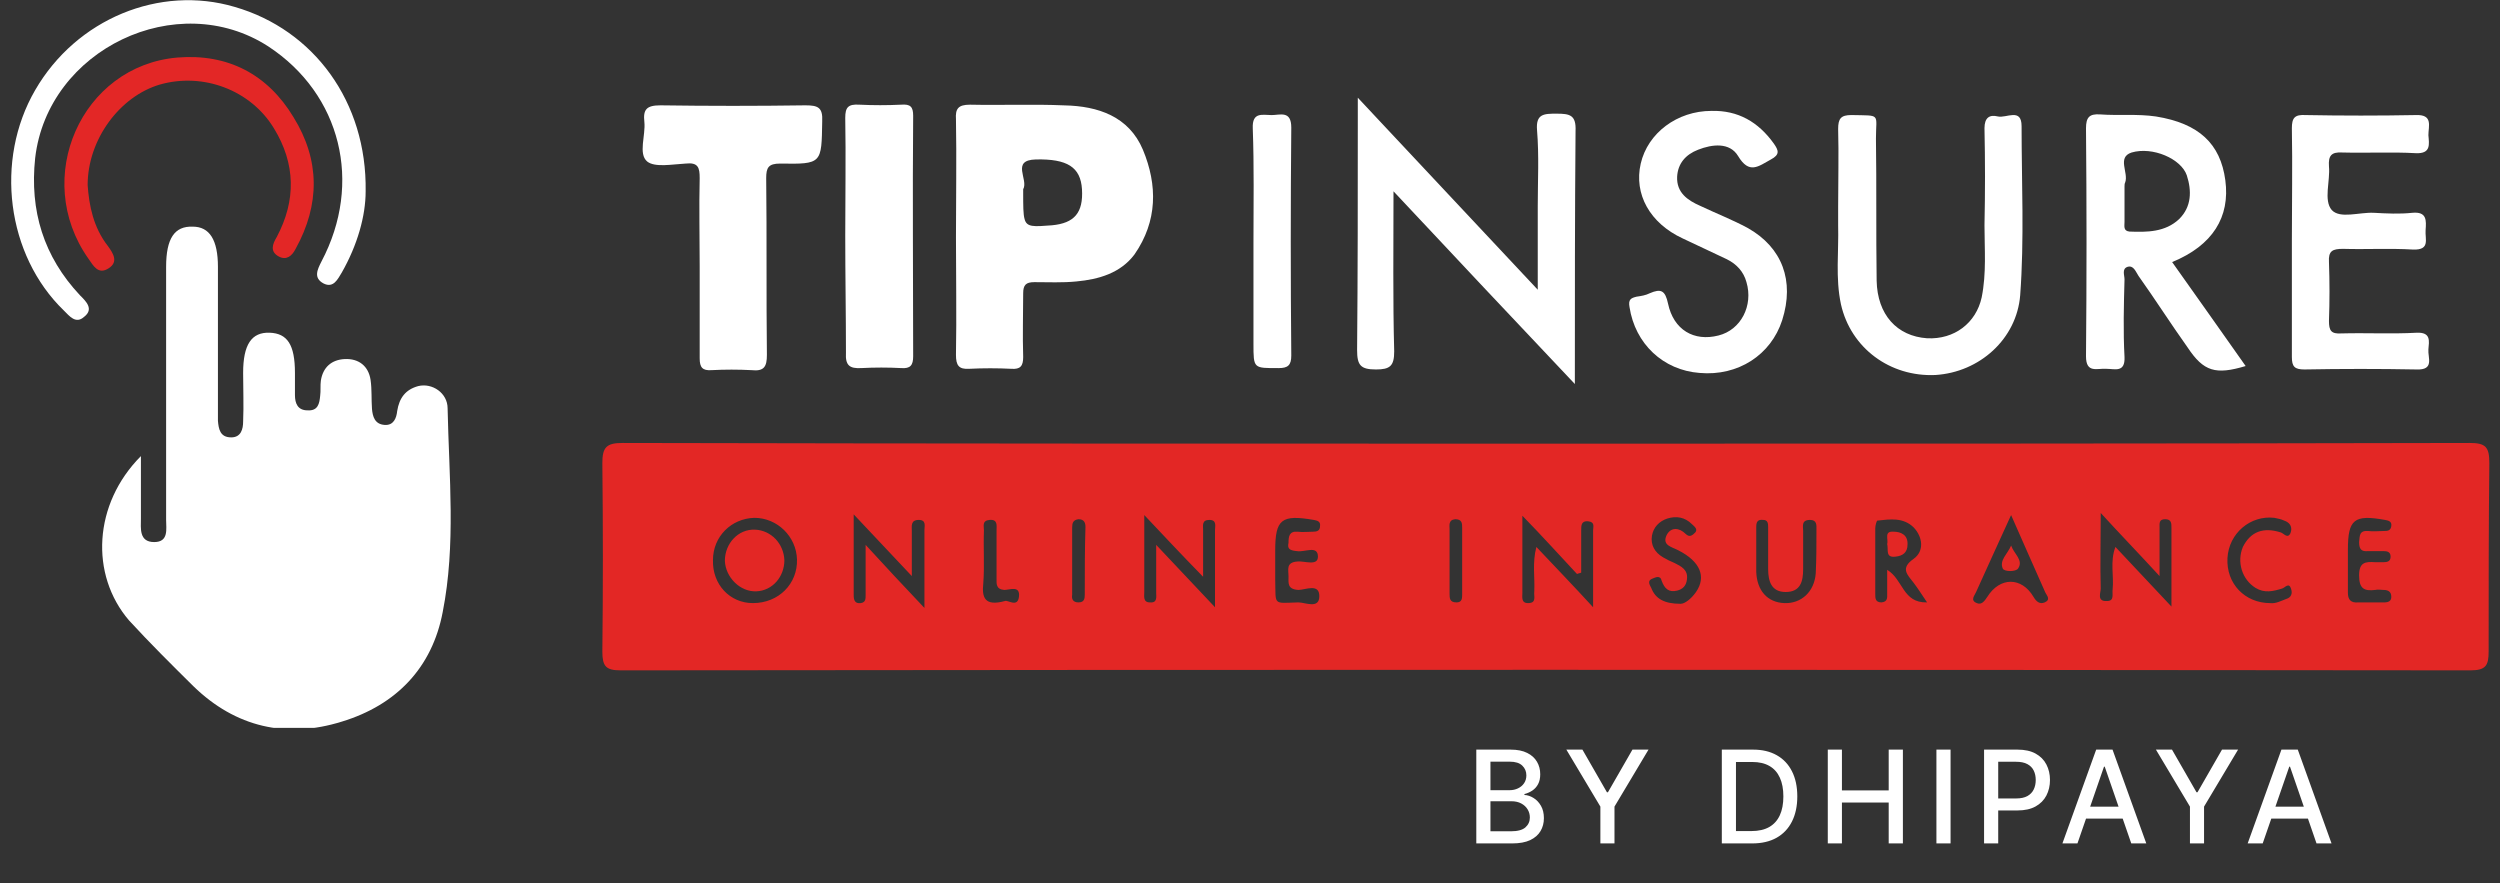
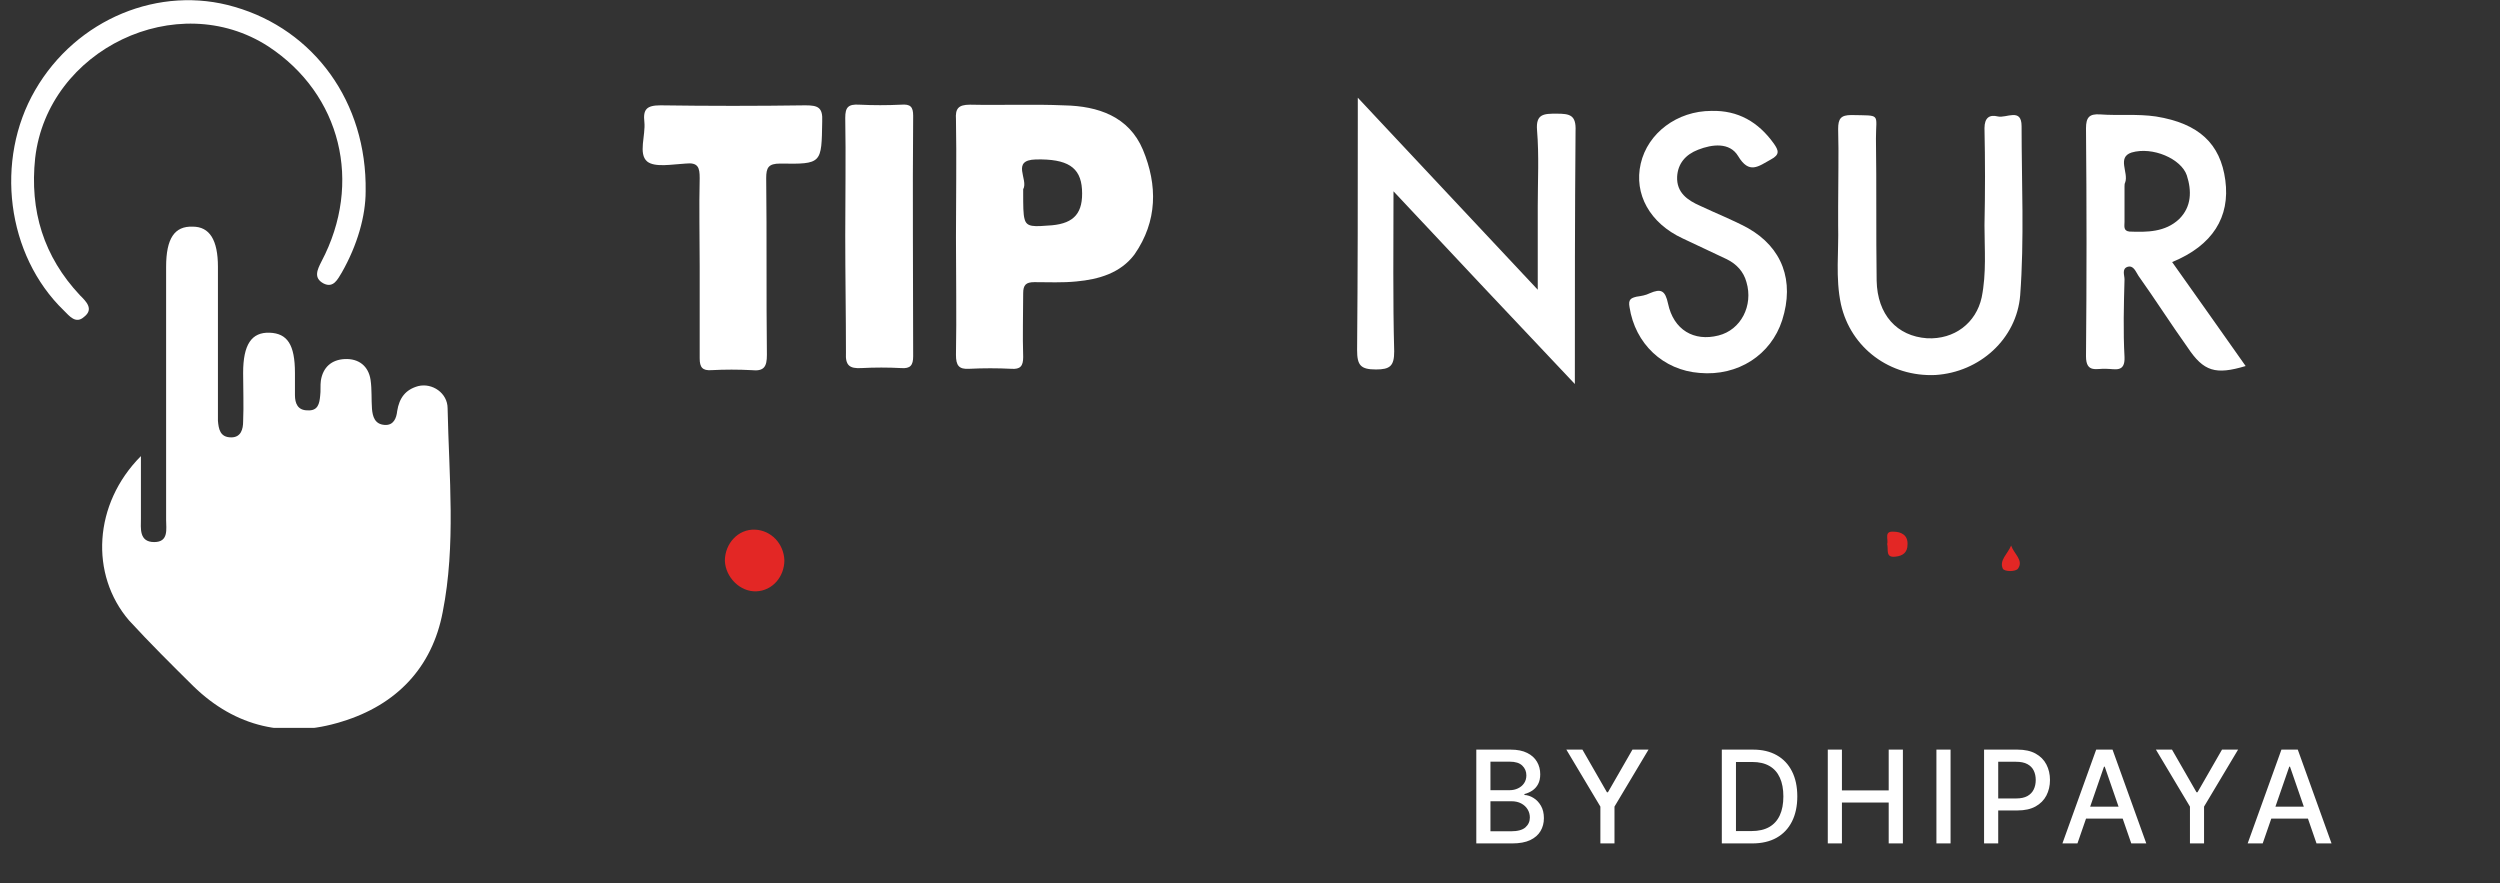
<svg xmlns="http://www.w3.org/2000/svg" width="150" height="53" viewBox="0 0 150 53" fill="none">
  <rect x="0" y="0" width="150" height="53" fill="#333333" stroke="none" />
  <g clip-path="url(#clip0_775_18309)">
    <path d="M8.455 27.366C8.455 28.781 8.455 29.945 8.455 31.11C8.455 31.692 8.329 32.524 9.253 32.524C10.135 32.524 9.967 31.734 9.967 31.193C9.967 26.119 9.967 21.086 9.967 16.012C9.967 14.306 10.471 13.558 11.564 13.599C12.572 13.599 13.076 14.39 13.076 16.012C13.076 18.84 13.076 21.71 13.076 24.538C13.076 24.788 13.076 25.037 13.076 25.245C13.118 25.744 13.202 26.243 13.874 26.243C14.462 26.243 14.588 25.744 14.588 25.287C14.63 24.33 14.588 23.332 14.588 22.375C14.588 20.67 15.093 19.921 16.185 19.963C17.235 20.005 17.697 20.67 17.697 22.375C17.697 22.833 17.697 23.29 17.697 23.706C17.697 24.205 17.865 24.621 18.453 24.621C19.084 24.663 19.168 24.205 19.21 23.748C19.252 23.457 19.21 23.124 19.252 22.833C19.378 22.043 19.882 21.585 20.68 21.544C21.52 21.502 22.108 21.959 22.234 22.791C22.319 23.373 22.276 23.956 22.319 24.538C22.36 24.996 22.486 25.453 23.075 25.495C23.621 25.536 23.789 25.079 23.831 24.663C23.957 23.873 24.335 23.373 25.091 23.166C25.931 22.958 26.856 23.581 26.856 24.497C26.94 28.573 27.36 32.69 26.562 36.725C25.931 40.052 23.789 42.298 20.512 43.296C17.193 44.336 14.126 43.629 11.606 41.175C10.303 39.886 9.001 38.596 7.741 37.224C5.388 34.479 5.598 30.236 8.455 27.366Z" fill="white" />
    <path d="M94.491 23.041C90.794 19.131 87.307 15.43 83.61 11.478C83.61 14.889 83.568 17.967 83.652 21.086C83.652 21.96 83.4 22.168 82.56 22.168C81.636 22.168 81.426 21.918 81.426 21.003C81.468 16.345 81.468 11.728 81.468 7.069C81.468 6.778 81.468 6.446 81.468 5.863C85.123 9.773 88.61 13.475 92.265 17.384C92.265 15.554 92.265 13.974 92.265 12.393C92.265 10.854 92.349 9.357 92.223 7.818C92.138 6.82 92.643 6.82 93.399 6.82C94.197 6.82 94.575 6.903 94.533 7.86C94.491 12.851 94.491 17.8 94.491 23.041Z" fill="white" />
    <path d="M41.981 15.97C41.981 14.223 41.938 12.434 41.981 10.688C41.981 10.064 41.897 9.731 41.14 9.814C40.342 9.856 39.292 10.064 38.83 9.689C38.284 9.232 38.746 8.109 38.662 7.319C38.578 6.57 38.788 6.32 39.628 6.32C42.527 6.362 45.425 6.362 48.324 6.32C49.08 6.32 49.374 6.445 49.333 7.277C49.29 9.814 49.333 9.856 46.812 9.814C46.098 9.814 45.972 10.064 45.972 10.688C46.014 14.223 45.972 17.758 46.014 21.294C46.014 22.001 45.846 22.292 45.089 22.209C44.291 22.167 43.493 22.167 42.695 22.209C42.149 22.25 41.981 22.042 41.981 21.502C41.981 19.63 41.981 17.8 41.981 15.97Z" fill="white" />
    <path d="M110.289 12.393C110.289 10.854 110.331 9.274 110.289 7.735C110.289 7.111 110.457 6.903 111.087 6.903C112.893 6.945 112.557 6.778 112.557 8.317C112.599 11.145 112.557 13.974 112.599 16.844C112.641 18.882 113.817 20.171 115.624 20.296C117.262 20.379 118.565 19.381 118.901 17.842C119.195 16.386 119.069 14.93 119.069 13.516C119.111 11.561 119.111 9.648 119.069 7.693C119.069 7.069 119.363 6.861 119.867 6.986C120.371 7.111 121.295 6.445 121.295 7.568C121.295 10.937 121.463 14.348 121.211 17.717C121.001 20.337 118.775 22.334 116.128 22.5C113.397 22.625 111.045 20.878 110.457 18.258C110.12 16.677 110.331 15.097 110.289 13.516C110.289 13.059 110.289 12.726 110.289 12.393Z" fill="white" />
-     <path d="M137.512 14.432C137.512 12.186 137.554 9.94 137.512 7.694C137.512 7.07 137.68 6.862 138.352 6.904C140.537 6.945 142.763 6.945 144.948 6.904C145.998 6.862 145.704 7.569 145.704 8.11C145.746 8.65 145.872 9.233 144.948 9.191C143.477 9.108 142.007 9.191 140.537 9.15C139.864 9.108 139.696 9.357 139.738 9.981C139.822 10.855 139.402 12.019 139.906 12.602C140.41 13.142 141.545 12.726 142.427 12.768C143.183 12.81 143.981 12.851 144.738 12.768C145.62 12.685 145.578 13.226 145.536 13.808C145.494 14.349 145.83 15.014 144.78 14.973C143.393 14.889 141.965 14.973 140.579 14.931C139.948 14.931 139.696 15.056 139.738 15.721C139.78 16.886 139.78 18.092 139.738 19.256C139.738 19.839 139.864 20.047 140.494 20.005C142.007 19.964 143.519 20.047 144.99 19.964C145.872 19.922 145.746 20.463 145.704 20.962C145.662 21.461 146.082 22.21 144.99 22.168C142.763 22.126 140.494 22.126 138.268 22.168C137.68 22.168 137.512 22.002 137.512 21.419C137.512 19.09 137.512 16.761 137.512 14.432Z" fill="white" />
    <path d="M102.687 6.654C104.283 6.612 105.501 7.32 106.426 8.609C106.72 9.025 106.804 9.274 106.258 9.566C105.501 9.981 104.955 10.481 104.283 9.358C103.779 8.526 102.729 8.651 101.888 8.983C101.132 9.274 100.67 9.815 100.628 10.605C100.586 11.562 101.258 12.02 102.015 12.352C102.981 12.81 103.947 13.184 104.871 13.683C106.93 14.848 107.686 16.844 106.93 19.215C106.258 21.295 104.283 22.584 101.972 22.376C99.788 22.21 98.108 20.629 97.771 18.425C97.687 17.967 97.855 17.884 98.192 17.801C98.486 17.759 98.738 17.718 98.99 17.593C99.662 17.302 99.914 17.427 100.082 18.217C100.418 19.797 101.636 20.504 103.107 20.13C104.451 19.797 105.207 18.342 104.787 16.927C104.619 16.303 104.199 15.846 103.611 15.555C102.729 15.139 101.846 14.723 100.964 14.307C98.99 13.392 98.023 11.645 98.444 9.815C98.864 7.985 100.628 6.654 102.687 6.654Z" fill="white" />
    <path d="M21.939 11.479C21.939 12.976 21.435 14.723 20.511 16.345C20.259 16.761 20.007 17.302 19.419 17.011C18.789 16.678 19.041 16.179 19.293 15.68C21.771 10.98 20.469 5.656 16.1 2.786C10.639 -0.749 2.867 2.952 2.11 9.482C1.774 12.643 2.615 15.389 4.799 17.718C5.177 18.092 5.639 18.549 5.051 19.007C4.547 19.465 4.169 18.965 3.833 18.633C0.388 15.305 -0.326 9.607 2.11 5.406C4.589 1.122 9.588 -0.916 14.084 0.415C18.831 1.788 22.023 6.113 21.939 11.479Z" fill="white" />
    <path d="M50.715 14.14C50.715 11.77 50.757 9.441 50.715 7.07C50.715 6.446 50.883 6.238 51.555 6.28C52.395 6.321 53.236 6.321 54.076 6.28C54.622 6.238 54.79 6.404 54.79 6.945C54.748 11.77 54.79 16.553 54.79 21.378C54.79 21.918 54.622 22.126 54.076 22.085C53.278 22.043 52.479 22.043 51.681 22.085C50.967 22.126 50.715 21.918 50.757 21.17C50.757 18.84 50.715 16.511 50.715 14.14Z" fill="white" />
-     <path d="M5.259 11.106C5.343 12.312 5.595 13.643 6.477 14.766C6.813 15.224 7.107 15.723 6.519 16.097C5.889 16.513 5.595 15.931 5.301 15.515C1.898 10.69 4.881 3.952 10.636 3.453C13.661 3.204 16.056 4.451 17.61 7.03C19.206 9.609 19.206 12.271 17.736 14.933C17.526 15.349 17.19 15.64 16.728 15.39C16.182 15.099 16.35 14.642 16.602 14.226C17.778 12.021 17.736 9.817 16.434 7.696C15.047 5.408 12.191 4.327 9.586 5.075C7.191 5.782 5.259 8.361 5.259 11.106Z" fill="#E32726" />
-     <path d="M75.208 14.558C75.208 12.27 75.25 9.983 75.166 7.695C75.124 6.697 75.754 6.905 76.3 6.905C76.805 6.905 77.477 6.614 77.477 7.653C77.435 12.229 77.435 16.804 77.477 21.337C77.477 21.92 77.267 22.086 76.721 22.086C75.208 22.086 75.208 22.128 75.208 20.63C75.208 18.634 75.208 16.596 75.208 14.558Z" fill="white" />
    <path d="M68.575 8.985C67.734 6.988 65.886 6.364 63.869 6.323C61.979 6.24 60.088 6.323 58.198 6.281C57.484 6.281 57.316 6.531 57.358 7.155C57.4 9.525 57.358 11.855 57.358 14.225C57.358 16.596 57.4 18.925 57.358 21.296C57.358 21.92 57.526 22.17 58.156 22.128C58.996 22.086 59.836 22.086 60.676 22.128C61.223 22.17 61.391 21.962 61.391 21.421C61.349 20.132 61.391 18.842 61.391 17.594C61.391 17.095 61.559 16.929 62.063 16.929C62.903 16.929 63.743 16.971 64.583 16.887C65.928 16.763 67.23 16.388 68.07 15.265C69.457 13.269 69.457 11.106 68.575 8.985ZM63.113 13.518C62.021 13.601 61.601 13.643 61.475 13.144C61.391 12.853 61.391 12.354 61.391 11.563C61.391 11.522 61.391 11.48 61.391 11.439C61.391 11.397 61.391 11.355 61.391 11.355C61.727 10.773 60.634 9.609 62.147 9.567C64.037 9.525 64.835 10.025 64.919 11.355C65.004 12.77 64.457 13.394 63.113 13.518Z" fill="white" />
    <path d="M130.328 15.724C132.764 14.725 133.814 13.02 133.52 10.816C133.226 8.611 131.924 7.405 129.361 6.989C128.227 6.823 127.135 6.948 126 6.864C125.37 6.823 125.16 7.031 125.16 7.696C125.202 12.271 125.202 16.847 125.16 21.38C125.16 22.42 125.832 22.087 126.378 22.129C126.883 22.129 127.513 22.378 127.471 21.422C127.387 19.883 127.429 18.302 127.471 16.764C127.471 16.514 127.303 16.14 127.639 16.015C128.017 15.89 128.143 16.306 128.311 16.555C129.319 17.97 130.243 19.425 131.252 20.84C132.218 22.295 132.932 22.503 134.739 21.962C133.268 19.883 131.84 17.845 130.328 15.724ZM127.765 13.894C127.387 13.852 127.471 13.561 127.471 13.311C127.471 12.687 127.471 12.063 127.471 11.44C127.471 11.357 127.471 11.273 127.471 11.19C127.471 11.107 127.471 11.024 127.513 10.941C127.723 10.358 127.009 9.443 127.891 9.152C129.151 8.778 130.874 9.526 131.21 10.525C131.504 11.44 131.504 12.396 130.748 13.145C129.907 13.935 128.815 13.935 127.765 13.894Z" fill="white" />
-     <path d="M149.36 27.784C149.36 26.828 149.15 26.578 148.184 26.578C129.699 26.62 111.256 26.62 92.813 26.62C74.329 26.62 55.844 26.62 37.359 26.578C36.393 26.578 36.141 26.828 36.141 27.784C36.183 31.569 36.183 35.354 36.141 39.097C36.141 39.971 36.351 40.221 37.233 40.221C74.245 40.179 111.214 40.179 148.226 40.221C149.15 40.221 149.318 39.929 149.318 39.097C149.318 35.354 149.318 31.569 149.36 27.784ZM45.173 36.186C43.787 36.186 42.736 35.063 42.778 33.607C42.778 32.193 43.871 31.112 45.257 31.07C46.643 31.07 47.778 32.193 47.82 33.566C47.862 35.021 46.727 36.186 45.173 36.186ZM55.466 36.477C54.205 35.146 53.155 34.023 51.937 32.692C51.937 33.898 51.937 34.813 51.937 35.728C51.937 35.936 51.937 36.144 51.643 36.186C51.306 36.228 51.222 36.02 51.222 35.728C51.222 34.19 51.222 32.651 51.222 30.862C52.441 32.151 53.449 33.233 54.709 34.564C54.709 33.441 54.709 32.651 54.709 31.86C54.709 31.569 54.625 31.195 55.13 31.195C55.592 31.195 55.466 31.569 55.466 31.819C55.466 33.275 55.466 34.73 55.466 36.477ZM61.137 35.812C61.053 36.477 60.465 35.978 60.297 36.061C59.079 36.394 58.91 35.853 58.995 35.021C59.079 33.94 58.995 32.9 59.036 31.819C59.036 31.569 58.91 31.236 59.373 31.195C59.877 31.153 59.793 31.528 59.793 31.819C59.793 32.775 59.793 33.732 59.793 34.73C59.793 35.021 59.751 35.354 60.255 35.396C60.591 35.396 61.221 35.105 61.137 35.812ZM65.086 35.687C65.086 35.936 65.044 36.144 64.708 36.144C64.372 36.144 64.288 35.936 64.33 35.687C64.33 34.98 64.33 34.231 64.33 33.524C64.33 32.9 64.33 32.276 64.33 31.652C64.33 31.403 64.372 31.195 64.708 31.153C65.044 31.153 65.128 31.361 65.128 31.611C65.086 32.983 65.086 34.314 65.086 35.687ZM72.9 36.435C71.682 35.146 70.632 34.023 69.371 32.692C69.371 33.815 69.371 34.689 69.371 35.562C69.371 35.812 69.455 36.186 68.993 36.144C68.573 36.144 68.657 35.77 68.657 35.52C68.657 34.065 68.657 32.609 68.657 30.904C69.833 32.151 70.884 33.275 72.186 34.605C72.186 33.483 72.186 32.609 72.186 31.777C72.186 31.528 72.102 31.195 72.564 31.195C73.026 31.195 72.9 31.569 72.9 31.819C72.9 33.275 72.9 34.689 72.9 36.435ZM77.815 33.067C78.278 33.15 79.076 32.692 79.076 33.399C79.076 33.982 78.278 33.649 77.857 33.69C77.143 33.732 77.311 34.19 77.311 34.564C77.311 34.98 77.227 35.354 77.899 35.396C78.32 35.396 79.16 34.98 79.16 35.77C79.16 36.56 78.32 36.144 77.899 36.144C76.345 36.186 76.555 36.352 76.513 34.772C76.513 34.398 76.513 34.023 76.513 33.649C76.513 33.441 76.513 33.233 76.513 33.025C76.513 31.153 76.891 30.862 78.824 31.195C79.034 31.236 79.244 31.278 79.202 31.569C79.202 31.86 78.992 31.902 78.782 31.902C78.488 31.902 78.151 31.944 77.857 31.902C77.353 31.86 77.311 32.193 77.311 32.567C77.227 32.942 77.395 33.025 77.815 33.067ZM87.73 35.645C87.73 35.895 87.73 36.144 87.394 36.144C86.974 36.144 86.974 35.895 86.974 35.604C86.974 34.938 86.974 34.314 86.974 33.649C86.974 33.025 86.974 32.401 86.974 31.777C86.974 31.528 86.89 31.195 87.31 31.153C87.73 31.153 87.73 31.403 87.73 31.694C87.73 33.025 87.73 34.356 87.73 35.645ZM95.586 36.435C94.368 35.105 93.317 34.023 92.183 32.817C91.931 33.774 92.099 34.647 92.057 35.479C92.015 35.77 92.225 36.186 91.679 36.186C91.259 36.186 91.343 35.812 91.343 35.562C91.343 34.106 91.343 32.651 91.343 30.945C92.561 32.193 93.57 33.316 94.62 34.439C94.704 34.398 94.788 34.398 94.872 34.356C94.872 33.524 94.872 32.651 94.872 31.819C94.872 31.528 94.872 31.236 95.292 31.278C95.712 31.32 95.586 31.611 95.586 31.819C95.586 33.233 95.586 34.689 95.586 36.435ZM101.762 35.52C101.468 35.936 101.089 36.228 100.837 36.228C99.871 36.228 99.325 35.936 99.073 35.271C98.989 35.105 98.821 34.855 99.115 34.73C99.325 34.647 99.619 34.481 99.703 34.855C99.871 35.313 100.123 35.562 100.627 35.437C100.963 35.354 101.173 35.146 101.215 34.772C101.299 34.19 100.879 33.982 100.459 33.774C100.249 33.69 99.997 33.566 99.787 33.441C99.283 33.15 99.031 32.692 99.115 32.151C99.199 31.652 99.535 31.278 100.039 31.112C100.585 30.945 101.089 31.029 101.51 31.444C101.636 31.569 101.888 31.736 101.72 31.944C101.552 32.11 101.383 32.276 101.131 32.027C100.753 31.652 100.249 31.611 99.997 32.11C99.703 32.734 100.333 32.817 100.711 33.025C102.014 33.69 102.392 34.605 101.762 35.52ZM108.945 34.398C108.861 35.52 108.063 36.228 107.055 36.186C106.047 36.144 105.417 35.437 105.375 34.314C105.375 33.898 105.375 33.483 105.375 33.067C105.375 32.567 105.375 32.11 105.375 31.611C105.375 31.32 105.459 31.153 105.795 31.195C106.089 31.195 106.089 31.444 106.089 31.652C106.089 32.484 106.089 33.316 106.089 34.148C106.089 34.897 106.299 35.52 107.139 35.52C108.021 35.52 108.189 34.897 108.189 34.148C108.189 33.399 108.189 32.609 108.189 31.86C108.189 31.569 108.063 31.195 108.609 31.195C109.029 31.195 108.987 31.528 108.987 31.777C108.987 32.651 108.987 33.524 108.945 34.398ZM113.231 34.19C113.231 34.73 113.231 35.188 113.231 35.604C113.231 35.853 113.273 36.103 112.894 36.144C112.516 36.144 112.516 35.895 112.516 35.645C112.516 34.314 112.516 33.025 112.516 31.694C112.516 31.528 112.6 31.236 112.642 31.236C113.399 31.153 114.197 31.029 114.827 31.652C115.373 32.235 115.457 33.067 114.827 33.524C113.987 34.106 114.449 34.481 114.827 34.98C115.079 35.312 115.289 35.645 115.625 36.144C114.155 36.186 114.197 34.772 113.231 34.19ZM122.683 36.144C122.389 36.269 122.179 36.103 122.011 35.812C121.297 34.605 119.994 34.605 119.238 35.812C119.07 36.061 118.902 36.311 118.608 36.186C118.188 36.02 118.482 35.728 118.566 35.52C119.238 34.023 119.91 32.567 120.666 30.904C121.423 32.609 122.053 34.065 122.725 35.562C122.809 35.728 123.061 35.978 122.683 36.144ZM130.287 36.394C129.069 35.105 128.06 34.023 126.926 32.817C126.59 33.69 126.842 34.564 126.758 35.354C126.716 35.645 126.884 36.061 126.422 36.061C125.792 36.103 126.044 35.562 126.044 35.313C126.002 33.898 126.044 32.484 126.044 30.779C127.262 32.11 128.354 33.233 129.573 34.564C129.573 33.399 129.573 32.526 129.573 31.652C129.573 31.403 129.531 31.153 129.909 31.153C130.287 31.153 130.287 31.403 130.287 31.652C130.287 33.15 130.287 34.647 130.287 36.394ZM135.328 35.271C135.874 35.604 136.379 35.479 136.925 35.313C137.093 35.271 137.345 34.897 137.471 35.354C137.555 35.604 137.471 35.853 137.177 35.936C136.841 36.061 136.547 36.228 136.211 36.186C134.698 36.186 133.564 35.021 133.648 33.483C133.732 31.985 135.034 30.904 136.463 31.07C136.673 31.112 136.883 31.153 137.051 31.236C137.429 31.361 137.555 31.652 137.429 31.985C137.261 32.359 137.009 31.985 136.841 31.944C135.79 31.611 135.034 31.902 134.572 32.817C134.194 33.732 134.53 34.772 135.328 35.271ZM143.058 36.144C142.554 36.144 142.008 36.144 141.504 36.144C141.042 36.186 140.874 35.978 140.874 35.562C140.874 34.897 140.874 34.231 140.874 33.607C140.874 33.399 140.874 33.191 140.874 32.983C140.874 31.153 141.252 30.862 143.1 31.195C143.31 31.236 143.52 31.278 143.478 31.569C143.436 31.86 143.226 31.86 143.016 31.86C142.722 31.86 142.386 31.902 142.092 31.86C141.546 31.819 141.588 32.151 141.546 32.526C141.546 32.942 141.672 33.108 142.092 33.067C142.386 33.067 142.722 33.067 143.016 33.067C143.226 33.067 143.436 33.108 143.436 33.399C143.436 33.69 143.226 33.732 143.016 33.732C142.848 33.732 142.68 33.732 142.512 33.732C141.924 33.69 141.546 33.732 141.546 34.522C141.546 35.313 141.84 35.479 142.512 35.396C142.68 35.354 142.848 35.396 143.016 35.396C143.31 35.396 143.478 35.52 143.478 35.812C143.478 36.061 143.31 36.144 143.058 36.144Z" fill="#E32725" />
    <path d="M47.063 33.609C47.063 34.607 46.349 35.439 45.383 35.48C44.416 35.522 43.534 34.649 43.492 33.65C43.492 32.611 44.29 31.737 45.299 31.779C46.265 31.82 47.021 32.611 47.063 33.609Z" fill="#E32725" />
    <path d="M120.668 32.734C120.836 33.233 121.424 33.608 121.088 34.107C120.962 34.315 120.247 34.315 120.163 34.107C119.953 33.608 120.458 33.233 120.668 32.734Z" fill="#E32725" />
    <path d="M113.232 32.65C113.316 32.358 113.022 31.859 113.61 31.901C114.072 31.901 114.492 32.109 114.45 32.691C114.45 33.149 114.156 33.357 113.736 33.398C113.106 33.481 113.316 32.982 113.232 32.65Z" fill="#E32725" />
  </g>
  <path d="M88.578 50.605V44.977H90.639C91.039 44.977 91.369 45.043 91.631 45.175C91.893 45.305 92.089 45.482 92.219 45.706C92.349 45.927 92.414 46.177 92.414 46.456C92.414 46.69 92.371 46.888 92.285 47.049C92.199 47.209 92.084 47.337 91.939 47.434C91.796 47.529 91.639 47.599 91.466 47.643V47.698C91.653 47.707 91.835 47.768 92.013 47.879C92.193 47.989 92.341 48.146 92.458 48.349C92.576 48.553 92.634 48.8 92.634 49.091C92.634 49.379 92.567 49.637 92.431 49.866C92.297 50.093 92.09 50.274 91.81 50.408C91.53 50.539 91.171 50.605 90.735 50.605H88.578ZM89.427 49.877H90.653C91.06 49.877 91.351 49.798 91.527 49.641C91.703 49.483 91.791 49.286 91.791 49.05C91.791 48.872 91.746 48.709 91.656 48.561C91.566 48.413 91.438 48.294 91.271 48.206C91.106 48.118 90.91 48.075 90.683 48.075H89.427V49.877ZM89.427 47.412H90.565C90.755 47.412 90.927 47.376 91.079 47.302C91.233 47.229 91.355 47.126 91.444 46.995C91.536 46.861 91.582 46.703 91.582 46.522C91.582 46.289 91.5 46.094 91.337 45.937C91.174 45.779 90.924 45.7 90.587 45.7H89.427V47.412ZM93.981 44.977H94.946L96.416 47.536H96.476L97.947 44.977H98.911L96.869 48.396V50.605H96.023V48.396L93.981 44.977ZM105.131 50.605H103.309V44.977H105.188C105.74 44.977 106.213 45.09 106.609 45.315C107.005 45.539 107.308 45.86 107.519 46.28C107.731 46.698 107.838 47.199 107.838 47.783C107.838 48.369 107.73 48.873 107.516 49.295C107.303 49.716 106.996 50.04 106.593 50.267C106.19 50.493 105.702 50.605 105.131 50.605ZM104.158 49.864H105.084C105.513 49.864 105.869 49.783 106.153 49.622C106.437 49.459 106.649 49.223 106.79 48.915C106.932 48.606 107.002 48.228 107.002 47.783C107.002 47.342 106.932 46.967 106.79 46.659C106.651 46.351 106.443 46.118 106.167 45.959C105.89 45.799 105.547 45.719 105.136 45.719H104.158V49.864ZM109.667 50.605V44.977H110.516V47.423H113.322V44.977H114.174V50.605H113.322V48.151H110.516V50.605H109.667ZM117.034 44.977V50.605H116.185V44.977H117.034ZM119.044 50.605V44.977H121.05C121.488 44.977 121.851 45.057 122.139 45.217C122.426 45.376 122.642 45.594 122.784 45.87C122.927 46.145 122.999 46.455 122.999 46.799C122.999 47.146 122.926 47.457 122.782 47.734C122.639 48.008 122.423 48.227 122.133 48.388C121.846 48.547 121.484 48.627 121.048 48.627H119.668V47.907H120.971C121.247 47.907 121.472 47.859 121.644 47.764C121.816 47.667 121.943 47.535 122.023 47.368C122.104 47.202 122.144 47.012 122.144 46.799C122.144 46.587 122.104 46.398 122.023 46.233C121.943 46.068 121.815 45.939 121.641 45.846C121.469 45.752 121.242 45.706 120.96 45.706H119.893V50.605H119.044ZM124.647 50.605H123.745L125.771 44.977H126.752L128.777 50.605H127.876L126.284 46H126.24L124.647 50.605ZM124.798 48.401H127.722V49.116H124.798V48.401ZM129.355 44.977H130.32L131.79 47.536H131.85L133.32 44.977H134.285L132.243 48.396V50.605H131.397V48.396L129.355 44.977ZM135.762 50.605H134.86L136.886 44.977H137.867L139.892 50.605H138.991L137.4 46H137.356L135.762 50.605ZM135.913 48.401H138.837V49.116H135.913V48.401Z" fill="white" />
  <defs>
    <clipPath id="clip0_775_18309">
      <rect width="148.718" height="43.672" fill="white" transform="translate(0.641)" />
    </clipPath>
  </defs>
</svg>